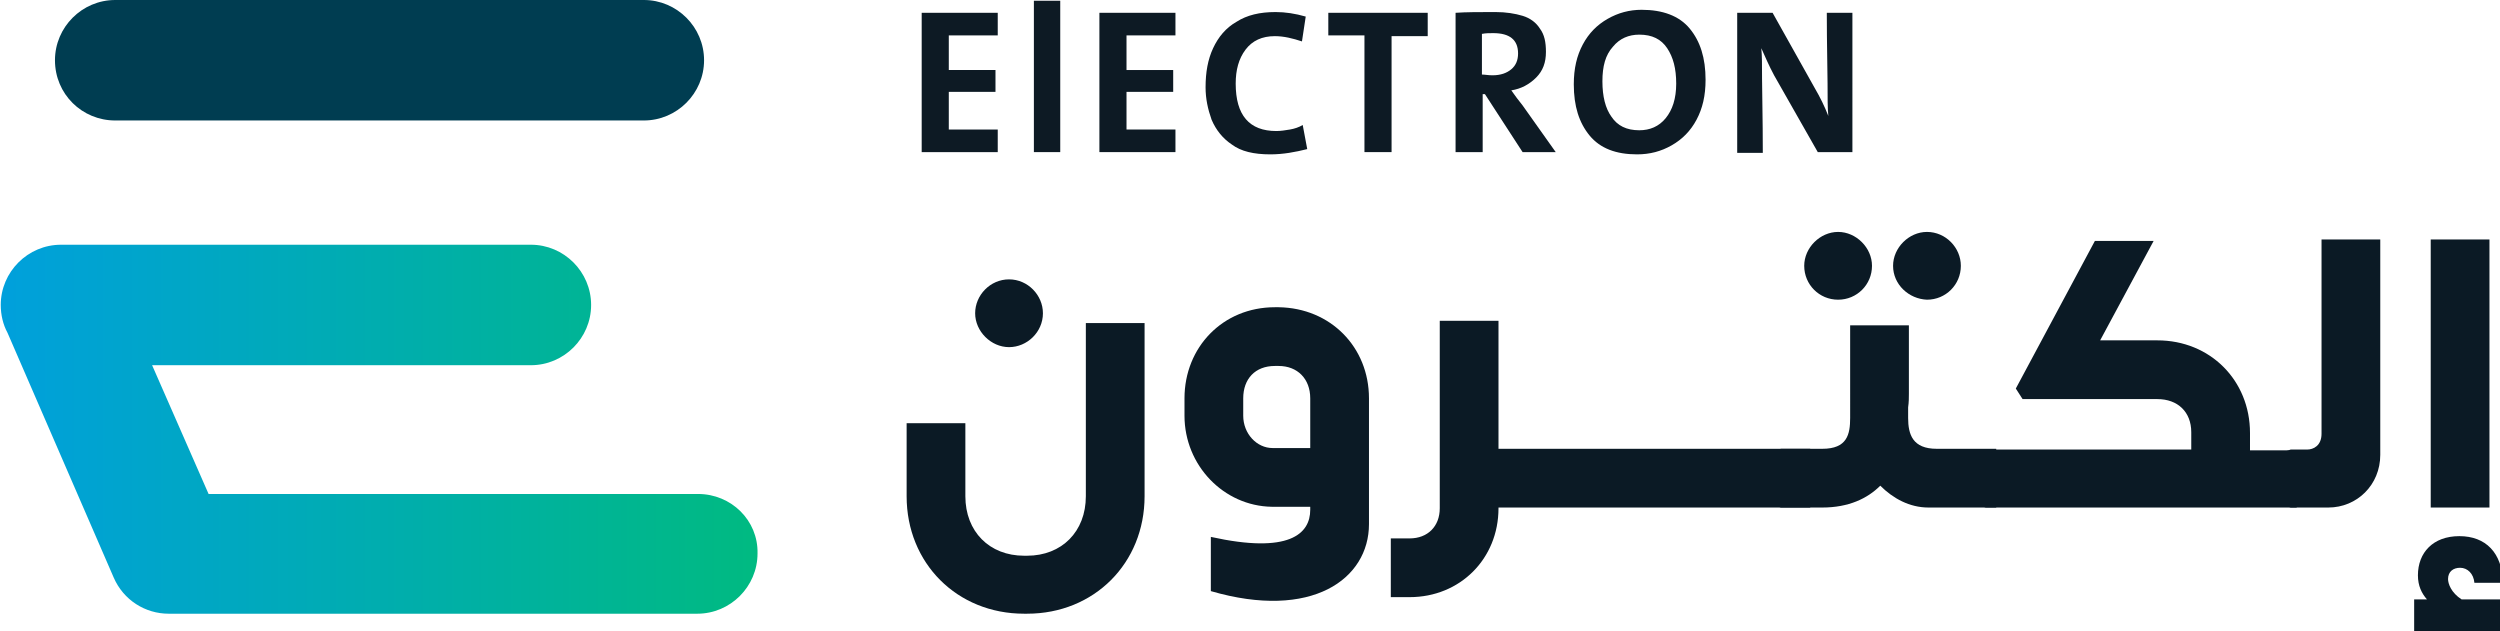
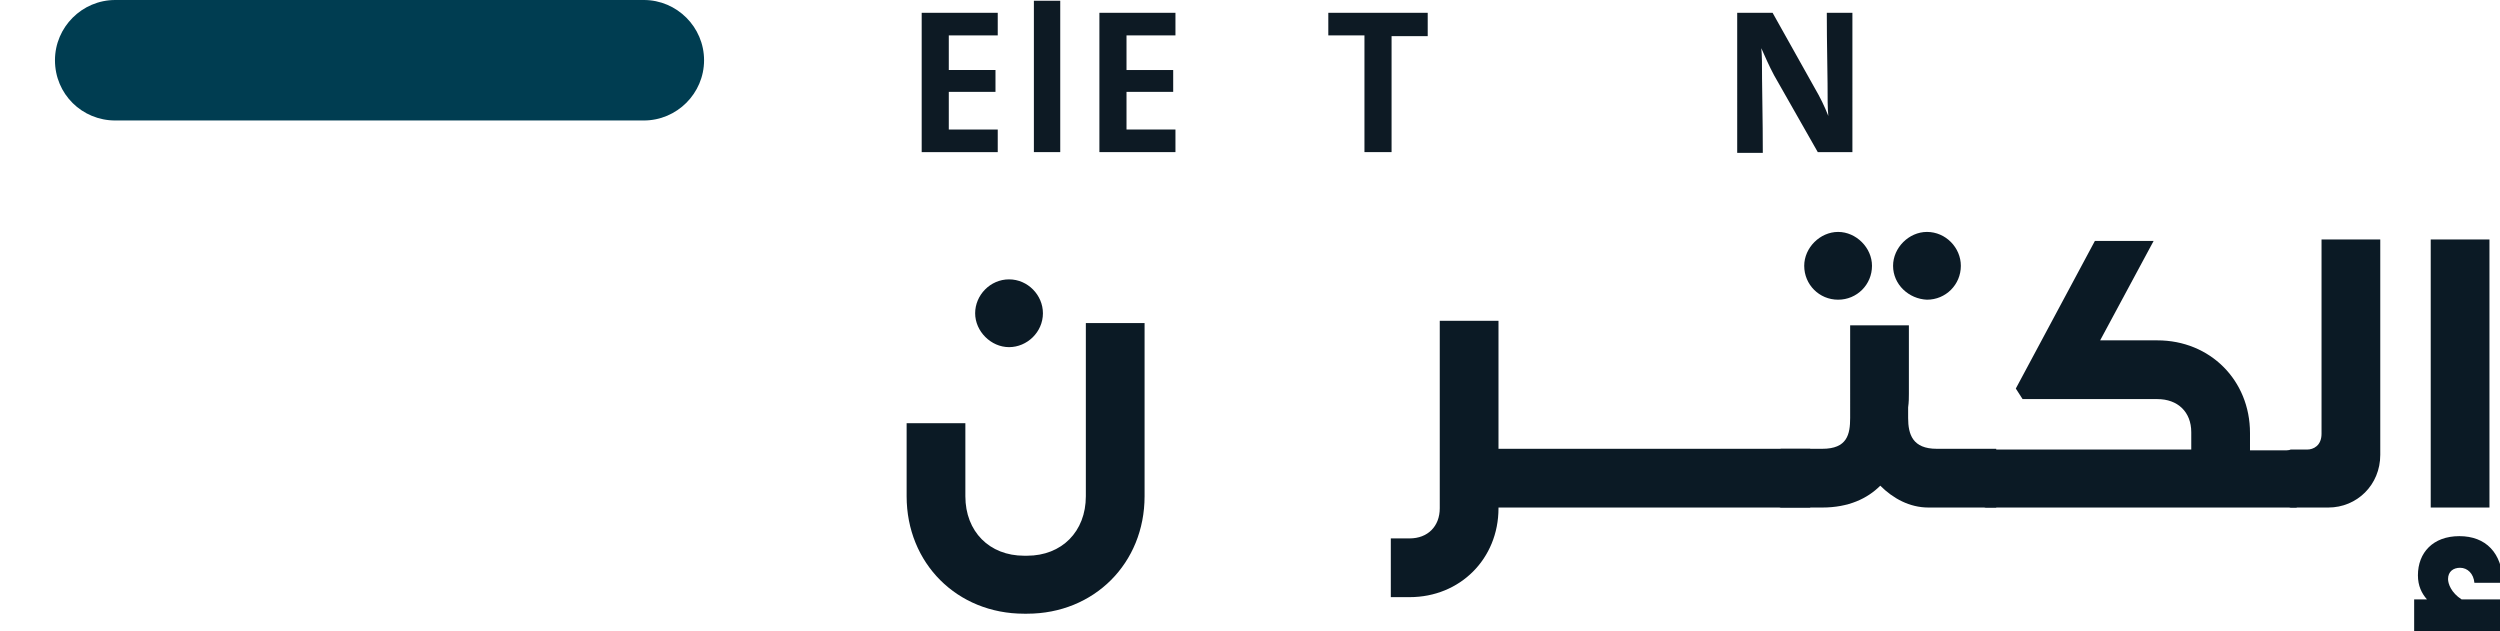
<svg xmlns="http://www.w3.org/2000/svg" version="1.1" id="Layer_1" x="0px" y="0px" viewBox="0 0 332 83.8" enable-background="new 0 0 332 83.8" xml:space="preserve">
  <g>
    <path fill="#0B1A25" d="M128.2,56.2v9.7c0,4.7,3.2,7.9,7.8,7.9h0.4c4.6,0,7.8-3.2,7.8-7.9v-23h7.8v23c0,8.9-6.7,15.6-15.6,15.6   h-0.4c-8.9,0-15.6-6.7-15.6-15.6v-9.7H128.2z M129.5,41.6c0-2.4,2-4.5,4.5-4.5s4.5,2.1,4.5,4.5c0,2.5-2.1,4.5-4.5,4.5   S129.5,44,129.5,41.6z" />
-     <path fill="#0B1A25" d="M181.8,52.9v16.7c0,7.3-7.6,12.8-21,8.9v-7.2c10.4,2.3,13.2-0.4,13.2-3.6v-0.4h-5.1   c-6.4-0.1-11.6-5.5-11.6-12.1v-2.3c0-6.8,5.1-12.1,12-12.1h0.5C176.7,40.9,181.8,46.1,181.8,52.9z M169,59.5h5v-6.6   c0-2.6-1.7-4.3-4.2-4.3h-0.5c-2.6,0-4.2,1.7-4.2,4.3v2.3C165.1,57.6,166.9,59.5,169,59.5z" />
    <path fill="#0B1A25" d="M240.4,67.4H199v0.1c0,6.7-5.1,11.8-11.8,11.8h-2.5v-7.8h2.5c2.4,0,4-1.6,4-4V42.6h7.8v17h41.4V67.4z" />
    <path fill="#0B1A25" d="M265.1,59.6v7.8h-9c-2.5,0-4.7-1.2-6.4-2.9c-1.7,1.7-4.2,2.9-7.7,2.9h-5.5l-3.4-1.2v-5.3l3.4-1.3h5.5   c3.3,0,3.7-1.9,3.7-4.1V43.2h7.8v9.1c0,0.5,0,1.1-0.1,1.8v1.4c0,2.2,0.6,4.1,3.8,4.1H265.1z M239.6,35.3c0-2.4,2.1-4.5,4.5-4.5   s4.5,2.1,4.5,4.5c0,2.5-2,4.5-4.5,4.5S239.6,37.8,239.6,35.3z M251.4,35.3c0-2.4,2.1-4.5,4.5-4.5c2.5,0,4.5,2.1,4.5,4.5   c0,2.5-2,4.5-4.5,4.5C253.5,39.7,251.4,37.8,251.4,35.3z" />
    <path fill="#0B1A25" d="M305,59.6v7.8h-41.3l-3.4-1.2v-5.3l3.4-1.2H291v-2.3c0-2.7-1.8-4.4-4.5-4.4h-17.9l-0.9-1.4l10.5-19.6h7.8   l-7.1,13.2h7.6c7,0,12.3,5.3,12.3,12.3v2.3H305z" />
    <path fill="#0B1A25" d="M316.1,31.8v28.6c0,4-3.1,7-6.9,7h-5l-3.4-1.2v-5.3l3.4-1.2h2.2c0.8,0,1.9-0.5,1.9-2.1V31.8H316.1z" />
    <path fill="#0B1A25" d="M332.8,79.6v4.2h-12.2v-4.2h1.7c-0.7-0.8-1.2-1.8-1.2-3.2c0-3,2-5.2,5.5-5.2c3.5,0,5.7,2.2,5.8,6.2h-3.8   c-0.1-1.2-0.9-2-1.9-2c-0.9,0-1.6,0.5-1.6,1.5c0,0.6,0.4,1.8,1.8,2.7H332.8z M330.6,67.4h-7.8V31.8h7.8V67.4z" />
  </g>
  <g>
    <path fill="#0D1A24" d="M132.5,20.2h-10.1V1.7h10.1v3H126v4.6h6.2v2.9H126v5h6.5V20.2z" />
    <path fill="#0D1A24" d="M140.8,20.2h-3.5V0.1h3.5V20.2z" />
    <path fill="#0D1A24" d="M156.1,20.2H146V1.7h10.1v3h-6.5v4.6h6.2v2.9h-6.2v5h6.5V20.2z" />
-     <path fill="#0D1A24" d="M168.7,20.5c-2.2,0-3.9-0.4-5.1-1.3c-1.2-0.8-2.1-1.9-2.7-3.3c-0.5-1.4-0.8-2.8-0.8-4.3c0-2,0.3-3.7,1-5.2   c0.7-1.5,1.7-2.7,3.1-3.5c1.4-0.9,3.1-1.3,5.2-1.3c1.3,0,2.6,0.2,4,0.6l-0.5,3.3c-1.2-0.4-2.4-0.7-3.6-0.7c-1.7,0-3,0.6-3.9,1.8   c-0.9,1.2-1.3,2.7-1.3,4.5c0,4.2,1.8,6.3,5.4,6.3c0.6,0,1.2-0.1,1.8-0.2c0.6-0.1,1.2-0.3,1.7-0.6l0.6,3.2   C172,20.2,170.4,20.5,168.7,20.5z" />
    <path fill="#0D1A24" d="M184.8,20.2h-3.6V4.7h-4.8V1.7h13.2v3.1h-4.8V20.2z" />
-     <path fill="#0D1A24" d="M206.6,20.2h-4.4l-5-7.7h-0.3v7.7h-3.6V1.7c1.4-0.1,3.2-0.1,5.3-0.1c1.4,0,2.6,0.2,3.6,0.5   c1,0.3,1.8,0.9,2.3,1.7c0.6,0.8,0.8,1.8,0.8,3.1c0,1.4-0.4,2.5-1.3,3.4c-0.9,0.9-2,1.5-3.3,1.7c0.5,0.7,1,1.4,1.5,2L206.6,20.2z    M198.2,10c1.1,0,1.9-0.3,2.5-0.8c0.6-0.5,0.9-1.2,0.9-2.1c0-1.8-1.1-2.7-3.3-2.7c-0.5,0-1,0-1.5,0.1v5.4   C197.2,9.9,197.6,10,198.2,10z" />
-     <path fill="#0D1A24" d="M217.4,20.5c-2.8,0-4.9-0.8-6.3-2.5c-1.4-1.7-2.1-3.9-2.1-6.8c0-2.1,0.4-3.8,1.2-5.3   c0.8-1.5,1.9-2.6,3.3-3.4c1.4-0.8,2.9-1.2,4.5-1.2c2.8,0,5,0.8,6.4,2.5c1.4,1.7,2.1,3.9,2.1,6.8c0,2.1-0.4,3.8-1.2,5.3   c-0.8,1.5-1.9,2.6-3.3,3.4C220.6,20.1,219.1,20.5,217.4,20.5z M217.7,17.3c1.4,0,2.6-0.5,3.5-1.6c0.9-1.1,1.4-2.6,1.4-4.6   c0-2-0.4-3.5-1.2-4.7c-0.8-1.2-2-1.8-3.7-1.8c-1.4,0-2.6,0.5-3.5,1.6c-1,1.1-1.4,2.6-1.4,4.6c0,2,0.4,3.6,1.2,4.7   C214.8,16.7,216,17.3,217.7,17.3z" />
    <path fill="#0D1A24" d="M246.1,20.2h-4.7L235.6,10c-0.7-1.3-1.2-2.5-1.7-3.6c0.1,0.9,0.1,2.3,0.1,4.1c0,1.8,0.1,5.1,0.1,9.8h-3.4   V1.7h4.7l5.6,10c0.7,1.2,1.3,2.4,1.8,3.7c-0.1-1-0.1-2.5-0.1-4.3c0-1.9-0.1-5-0.1-9.4h3.4V20.2z" />
  </g>
  <g>
    <path fill-rule="evenodd" clip-rule="evenodd" fill="#003D51" d="M15.3,16h70.2c4.4,0,8-3.6,8-8c0-4.4-3.6-8-8-8H15.3   c-4.4,0-8,3.6-8,8C7.3,12.5,10.9,16,15.3,16z" />
    <linearGradient id="SVGID_1_" gradientUnits="userSpaceOnUse" x1="0.135" y1="57.015" x2="100.664" y2="57.015">
      <stop offset="0" style="stop-color:#00A0DC" />
      <stop offset="1" style="stop-color:#00BA81" />
    </linearGradient>
-     <path fill-rule="evenodd" clip-rule="evenodd" fill="url(#SVGID_1_)" d="M92.7,65.6H27.7l-7.5-17.1h50.3c4.4,0,8-3.6,8-8   c0-4.4-3.6-8-8-8H8.1c-4.4,0-8,3.6-8,8c0,1.3,0.3,2.6,0.9,3.7l14.1,32.5c1.3,3,4.2,4.8,7.3,4.8v0h70.2c4.4,0,8-3.6,8-8   C100.7,69.1,97.1,65.6,92.7,65.6z" />
  </g>
</svg>